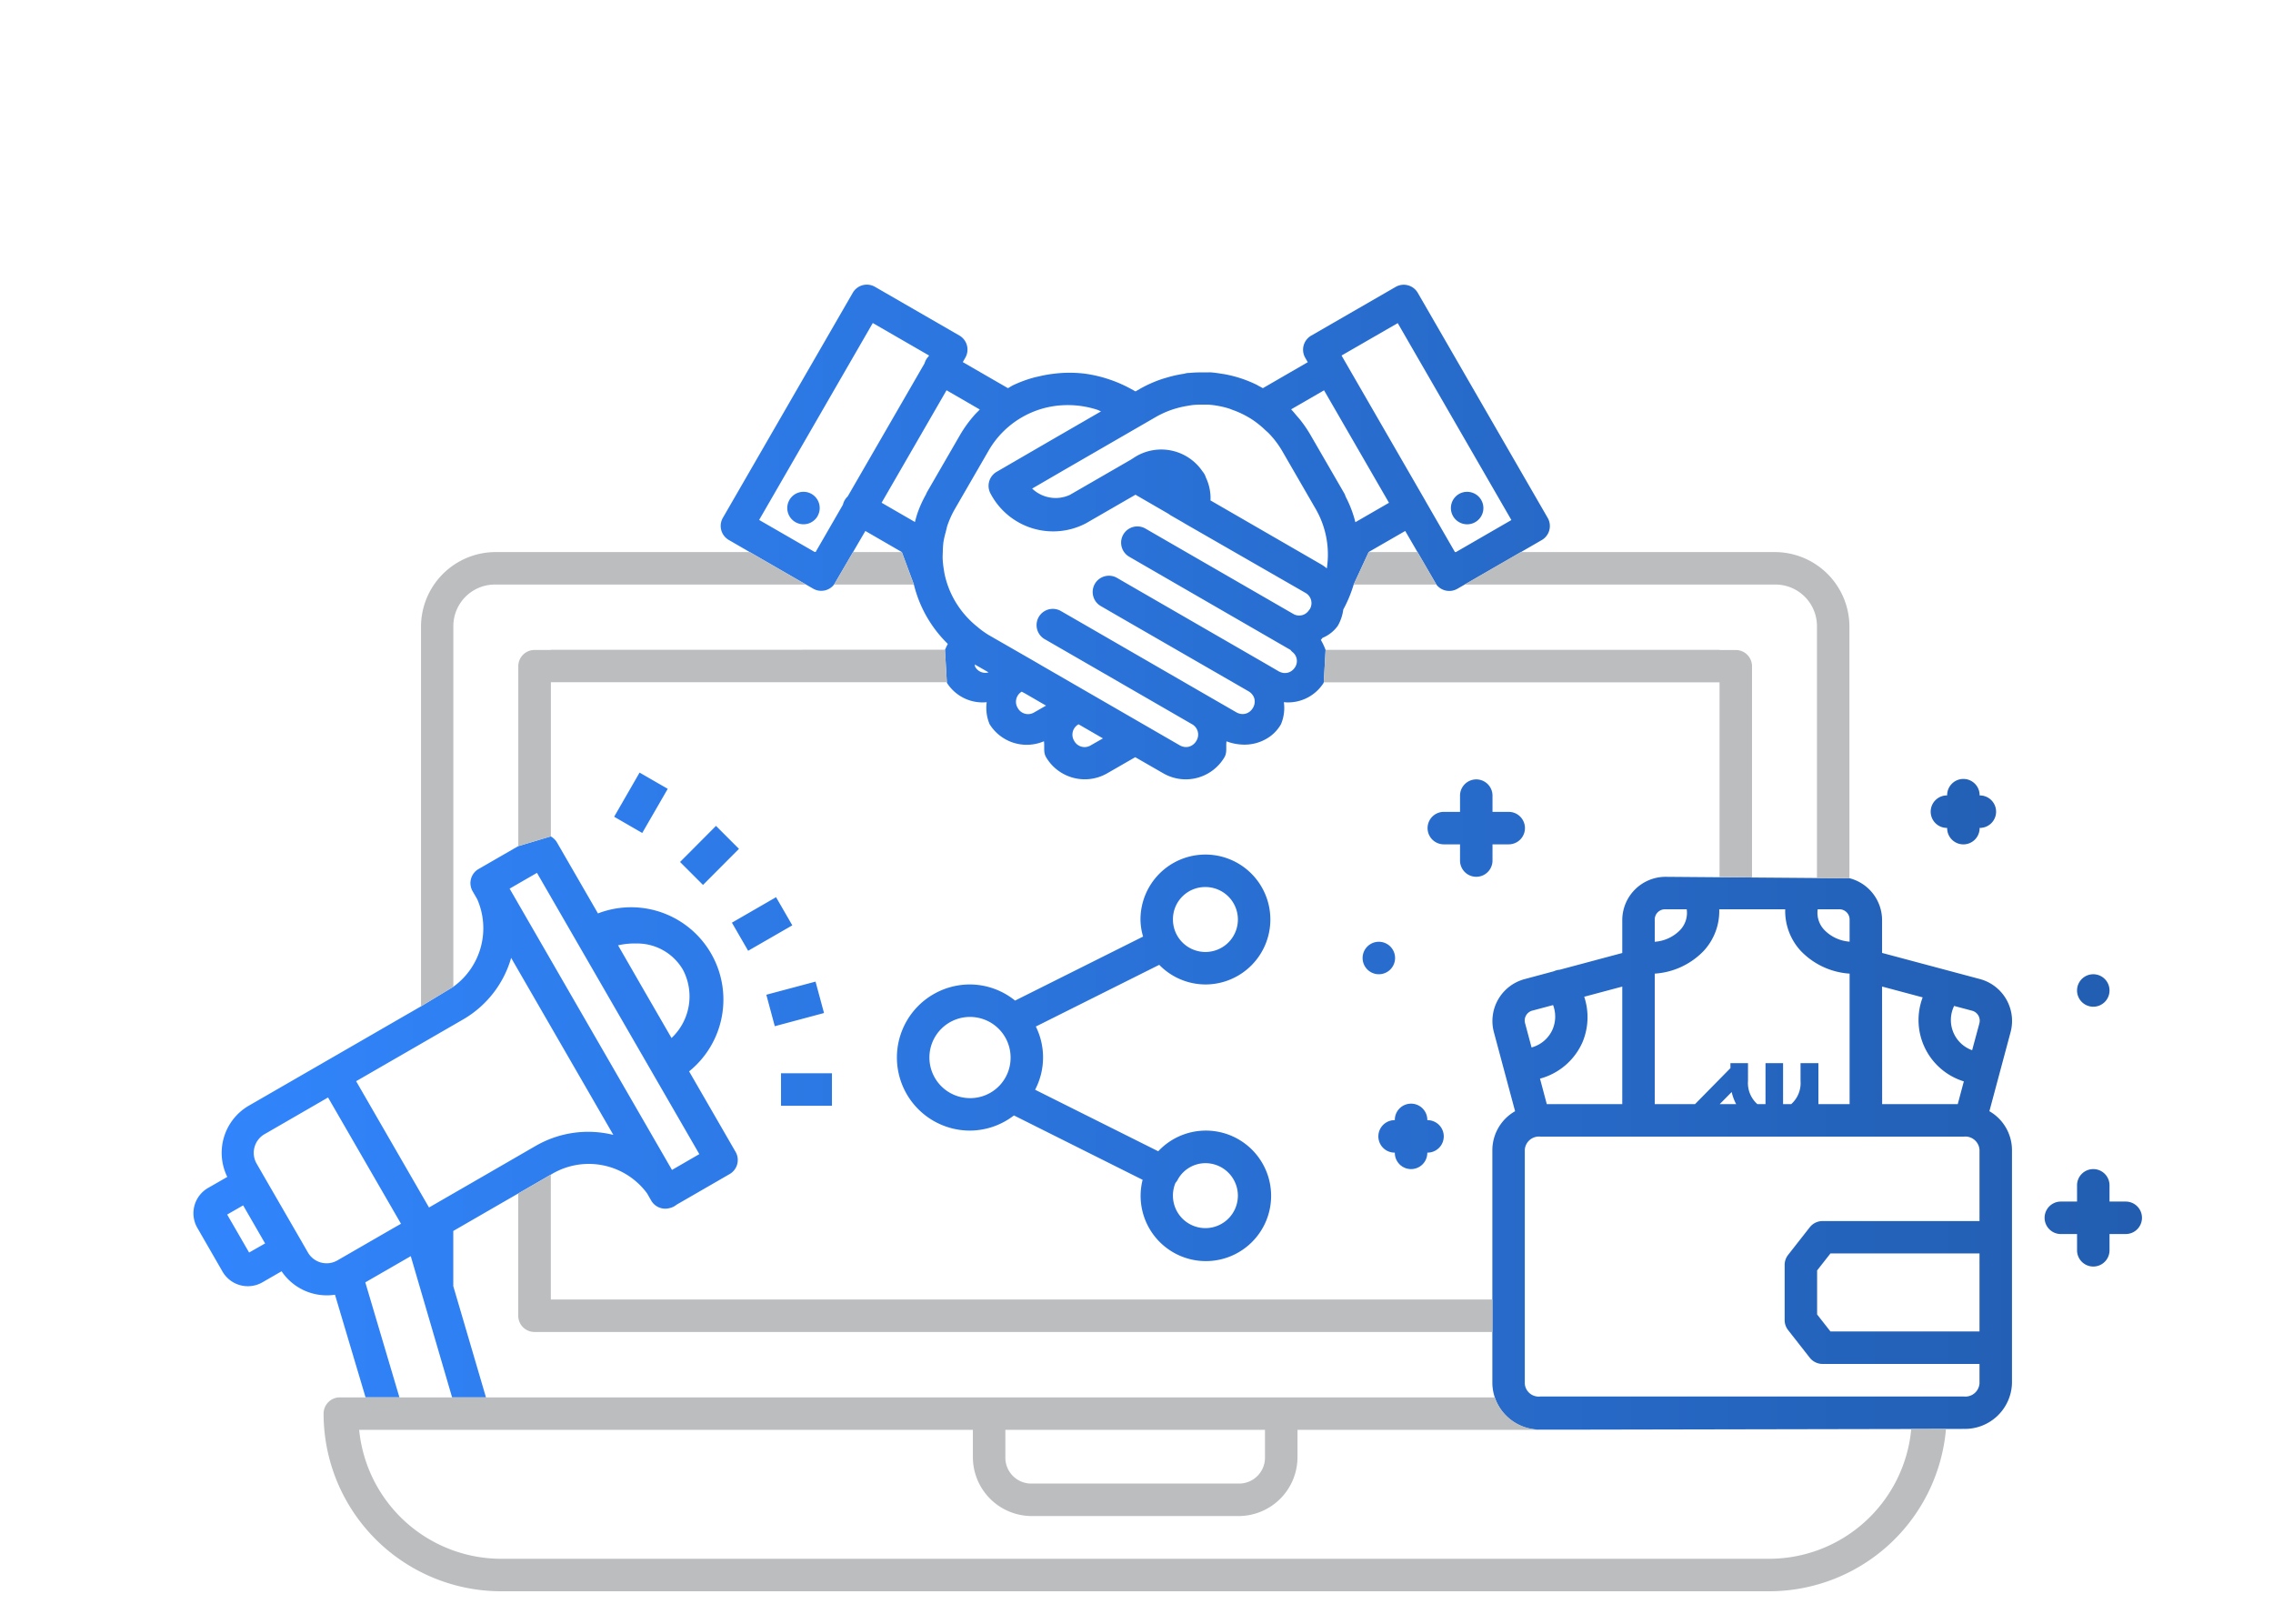
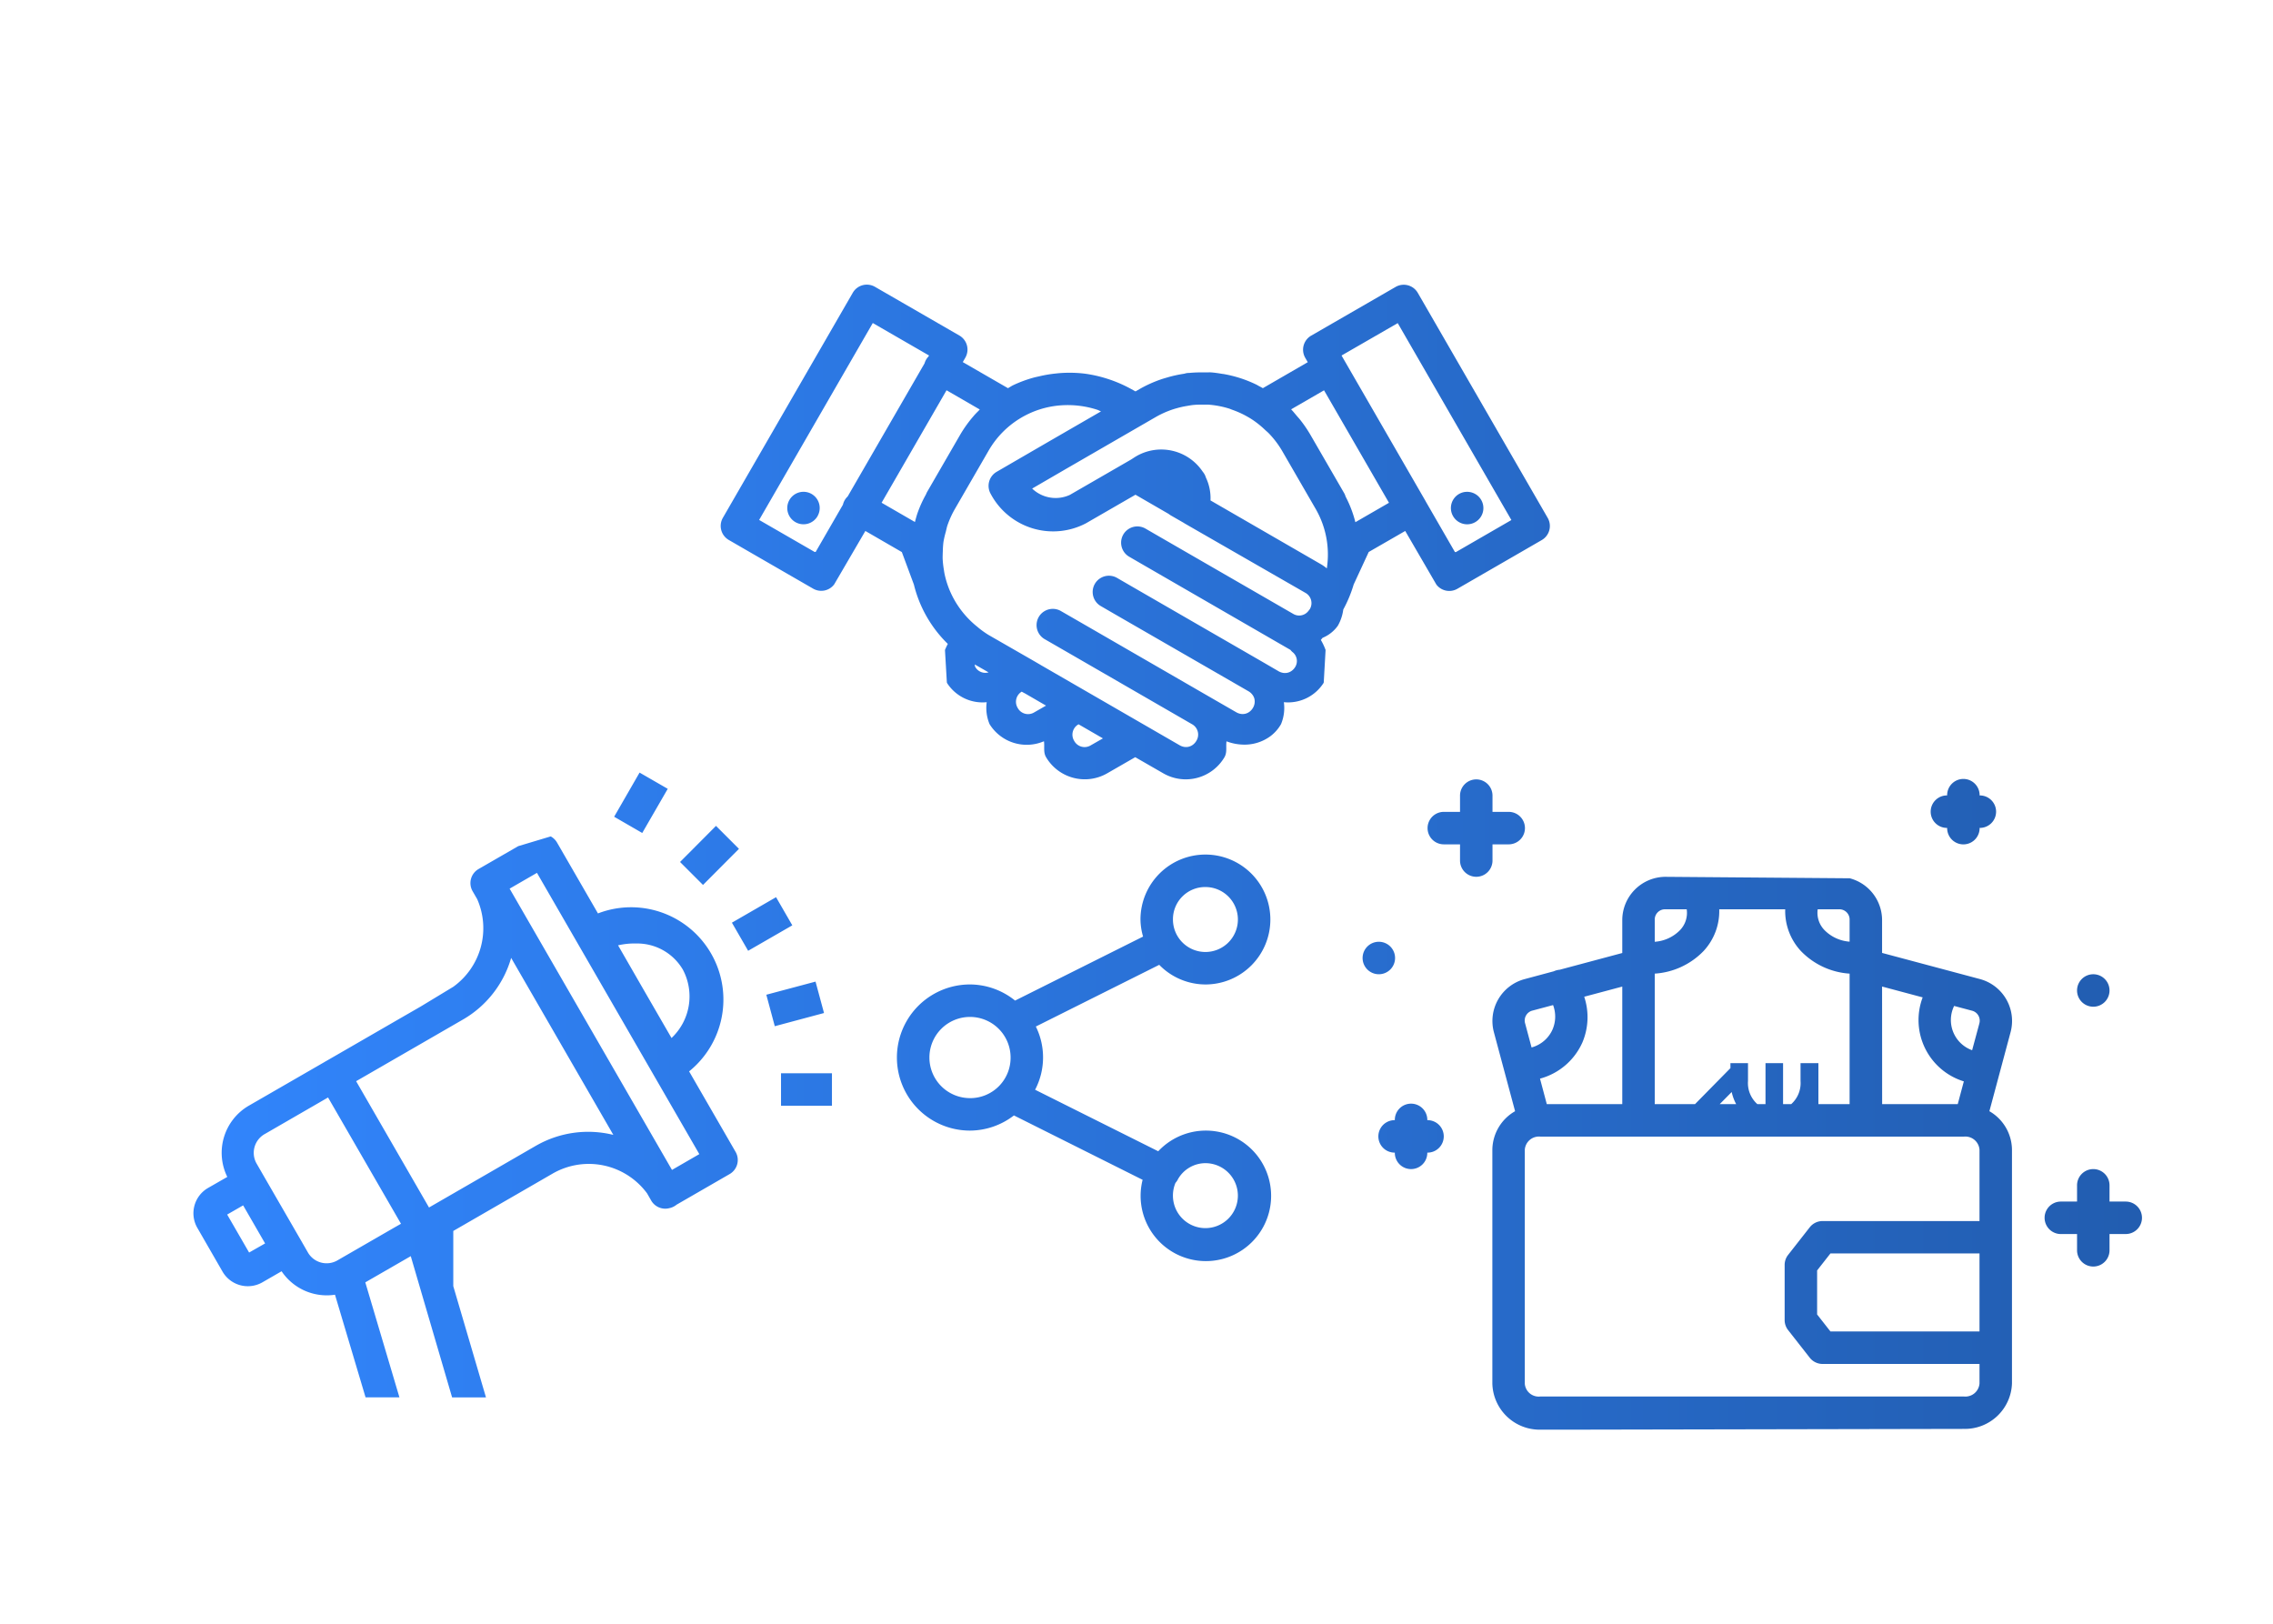
<svg xmlns="http://www.w3.org/2000/svg" id="Réteg_1" data-name="Réteg 1" viewBox="0 0 140 100">
  <defs>
    <style>.cls-1{fill:url(#Névtelen_színátmenet_16);}.cls-2{fill:#bbbdbf;}</style>
    <linearGradient id="Névtelen_színátmenet_16" x1="11.918" y1="52.79" x2="131.93" y2="52.79" gradientUnits="userSpaceOnUse">
      <stop offset="0.001" stop-color="#3185fc" />
      <stop offset="1" stop-color="#225db0" />
    </linearGradient>
  </defs>
  <path class="cls-1" d="M86.551,32.7l1.918,3.3a1,1,0,0,0,1.294.261l.453-.261,3.465-2,1.277-.738a1,1,0,0,0,.369-1.366h0l-8-13.857a1,1,0,0,0-1.366-.369h0l-5.2,3a1,1,0,0,0-.368,1.366h0l.156.27-2.766,1.6c-.078-.044-.158-.087-.238-.128-.057-.03-.11-.067-.168-.094a7.666,7.666,0,0,0-2.035-.653c-.03,0-.06-.007-.09-.011-.219-.036-.439-.07-.66-.086-.084-.006-.17,0-.254,0-.12,0-.239,0-.36,0a7.384,7.384,0,0,0-.742.035c-.044,0-.088,0-.133.008-.063.007-.124.033-.187.043a7.6,7.6,0,0,0-1.02.226c-.14.041-.279.08-.418.129a7.687,7.687,0,0,0-1.262.571h0l-.277.16h0l-.32-.176a8.129,8.129,0,0,0-1.426-.606A7.965,7.965,0,0,0,66.717,23h-.008a7.9,7.9,0,0,0-1.34-.028c-.117.007-.232.02-.348.032a7.694,7.694,0,0,0-1.012.172c-.117.027-.235.049-.351.082a7.666,7.666,0,0,0-1.246.461c-.114.054-.218.127-.329.187L59.3,22.3l.156-.27a1,1,0,0,0-.365-1.366h0l-5.2-3a1,1,0,0,0-1.367.368l-8,13.857a1,1,0,0,0,.365,1.366h0l1.277.738,3.466,2,.453.261a1,1,0,0,0,1.293-.261L53.3,32.7l2.247,1.3.742,2a7.634,7.634,0,0,0,2.09,3.656,3.537,3.537,0,0,0-.176.375l.117,2c.007.011.006.024.012.035a2.6,2.6,0,0,0,2.442,1.18,2.574,2.574,0,0,0,.176,1.351A2.693,2.693,0,0,0,64.3,45.651c.049.33-.05.669.125.973a2.769,2.769,0,0,0,3.759,1.008l1.738-1,1.739,1a2.767,2.767,0,0,0,3.758-1c.176-.306.077-.645.125-.977a3.1,3.1,0,0,0,.949.2,2.692,2.692,0,0,0,1.77-.527A2.443,2.443,0,0,0,78.9,44.6a2.579,2.579,0,0,0,.176-1.355,2.592,2.592,0,0,0,2.441-1.176c.008-.013.009-.026.016-.039l.113-2a3.658,3.658,0,0,0-.293-.621c.04-.04.071-.088.11-.129a2.147,2.147,0,0,0,.937-.742,2.7,2.7,0,0,0,.336-1,7.97,7.97,0,0,0,.641-1.543l.926-2Zm-.461-12.8,7,12.127-3.414,1.972h-.063L87.825,30.9c-.014-.029-.03-.058-.047-.086l-5.149-8.919ZM52.211,30.575a1,1,0,0,0-.293.508l-1.68,2.91h-.062l-3.419-1.972,7-12.127,3.465,2-.039.067a1,1,0,0,0-.238.418Zm4.876-.246c-.026.044-.038.092-.063.137a7.2,7.2,0,0,0-.5,1.1c-.069.193-.118.387-.172.582L54.3,30.962l4-6.927,2.047,1.184c-.034.034-.065.071-.1.105-.1.1-.2.2-.293.313a7.614,7.614,0,0,0-.812,1.133l-2.055,3.555Zm2.977,10.736h0c-.028-.048-.012-.1-.028-.145l.852.488A.708.708,0,0,1,60.064,41.065Zm3.641,2.805a.726.726,0,0,1-1.024-.274h0a.727.727,0,0,1,.25-1l.16.09.008,0,1.329.77ZM67.186,45.9a.726.726,0,0,1-1.024-.273h0a.727.727,0,0,1,.27-1.02l1.5.867Zm13.5-8.4-.1.129a.713.713,0,0,1-.938.175l-8.231-4.75-.864-.5a1,1,0,0,0-1,1.734l.863.5,8.232,4.755h0l.832.48a.924.924,0,0,0,.121.129.7.7,0,0,1,.18.915.813.813,0,0,1-.2.23.7.7,0,0,1-.536.145.822.822,0,0,1-.289-.1l-.859-.5,0,0-8.232-4.751-.863-.5a1,1,0,0,0-1,1.735l.863.5L76.9,42.573a.8.8,0,0,1,.23.2.71.71,0,0,1,.129.25v0a.754.754,0,0,1-.086.57.8.8,0,0,1-.2.231.7.7,0,0,1-.535.144.806.806,0,0,1-.289-.1l-1.735-1-7.36-4.251-1.735-1a1,1,0,0,0-1,1.731l1.735,1,7.36,4.25a.73.73,0,0,1,.273,1.028.8.8,0,0,1-.2.23.7.7,0,0,1-.535.145.815.815,0,0,1-.289-.1L64.1,40.955l-.011-.008-.516-.3L60.88,39.1a5.843,5.843,0,0,1-.633-.454l-.039-.035a5.708,5.708,0,0,1-1.766-2.379l-.023-.062a5.577,5.577,0,0,1-.242-.829c-.018-.086-.029-.174-.043-.261a5.7,5.7,0,0,1-.075-.7c0-.149.005-.3.012-.449a5.468,5.468,0,0,1,.039-.555,5.83,5.83,0,0,1,.141-.613c.037-.14.061-.283.109-.422a5.89,5.89,0,0,1,.457-1v0l2.055-3.555a5.6,5.6,0,0,1,4.509-2.825,5.883,5.883,0,0,1,2.2.274h0c.08.025.155.073.234.1l-3.184,1.84-3.246,1.883a1,1,0,0,0-.363,1.363,4.355,4.355,0,0,0,5.868,1.805l3.047-1.758,2.047,1.184a1.061,1.061,0,0,0,.129.09l.8.46.047.032L80.4,36.509A.722.722,0,0,1,80.683,37.5Zm1.039-2.493a2.648,2.648,0,0,0-.324-.234l-6.844-3.954a2.933,2.933,0,0,0-.282-1.406.989.989,0,0,0-.113-.25c-.011-.019-.024-.033-.035-.051a.887.887,0,0,0-.059-.078,3.07,3.07,0,0,0-4.1-.926l-.039.023-.266.172-3.77,2.176a2.093,2.093,0,0,1-2.32-.39l2.066-1.2,4.8-2.774.027-.015.75-.434,0,0a5.818,5.818,0,0,1,.942-.426c.108-.038.215-.07.324-.1A5.582,5.582,0,0,1,73.112,25c.137-.023.273-.05.41-.062a5.605,5.605,0,0,1,.621-.016c.1,0,.2-.007.3,0a5.675,5.675,0,0,1,1.278.246c.058.019.113.046.172.067a5.64,5.64,0,0,1,.972.445c.1.056.192.114.286.176a5.674,5.674,0,0,1,.761.613c.082.078.172.147.25.231a5.738,5.738,0,0,1,.809,1.07l2.055,3.555v0A5.617,5.617,0,0,1,81.722,35.009Zm1.149-4.442a1.026,1.026,0,0,0-.109-.238v0L80.707,26.77a7.826,7.826,0,0,0-.61-.895c-.072-.093-.15-.177-.226-.265-.116-.136-.225-.277-.348-.4l2.028-1.172,4,6.927-2.07,1.195A7.084,7.084,0,0,0,82.871,30.567ZM89.5,31.79a1,1,0,0,1,.363-1.367.987.987,0,0,1,.477-.133,1,1,0,1,1-.84,1.5Zm-39.145,0a1,1,0,1,1-.364-1.367h0A1,1,0,0,1,50.352,31.79ZM43.3,54.5l-1.414-1.414L44.1,50.863l1.414,1.414ZM131.93,75.012a1,1,0,0,1-1.014.987h-.985v.988a.131.131,0,0,1,0,.028,1,1,0,0,1-2-.028V76h-1.013a1,1,0,1,1,.029-2h.984v-.984A1,1,0,0,1,128.916,72h.027a1,1,0,0,1,.988,1.012V74h1.013A1,1,0,0,1,131.93,75.012ZM84.926,60a1,1,0,1,1,1-1A1,1,0,0,1,84.926,60ZM39.557,51.3l-1.73-1,1.566-2.719,1.735,1ZM127.931,61a1,1,0,1,1,1,1A1,1,0,0,1,127.931,61Zm-9.015-11.028a1,1,0,0,1,1.014-.985h0a1,1,0,0,1,.985-1.015h.031a1,1,0,0,1,.984,1.016.141.141,0,0,1,.029,0,1,1,0,1,1-.029,2,.131.131,0,0,1,0,.028,1,1,0,0,1-2-.028H119.9A1,1,0,0,1,118.916,49.969ZM74.245,60.629a4,4,0,1,0-4-4,3.9,3.9,0,0,0,.16,1.051l-7.884,3.942a4.445,4.445,0,0,0-2.778-.993,4.5,4.5,0,0,0,0,9,4.461,4.461,0,0,0,2.708-.934l7.926,3.965a4.019,4.019,0,1,0,.961-1.758l-7.583-3.789A4.293,4.293,0,0,0,63.8,63.22l7.6-3.8A3.986,3.986,0,0,0,74.245,60.629Zm0-6a2,2,0,1,1-2,2A1.984,1.984,0,0,1,74.245,54.629Zm-14.5,13a2.5,2.5,0,1,1,2.5-2.5A2.485,2.485,0,0,1,59.743,67.63ZM72.4,72.85v0a1.006,1.006,0,0,0,.164-.246,1.954,1.954,0,0,1,1.68-.969,2,2,0,1,1-2,2A2.038,2.038,0,0,1,72.4,72.85ZM48.8,56.988l-2.72,1.567-1-1.731,2.719-1.57Zm1.953,5.4-3.032.812L47.2,61.262l3.031-.808ZM48.105,66.1h3.137v2H48.105ZM91.927,53.012a1,1,0,0,1-2-.028V52H88.914a1,1,0,0,1,.028-2h.985v-.984A1,1,0,0,1,90.911,48h.027a1,1,0,0,1,.989,1.012V50H92.94a1,1,0,0,1-.029,2h-.984v1.016ZM88.925,70a1,1,0,0,1-1.014.986v.028a1,1,0,0,1-2-.028h-.028a1,1,0,1,1,.028-2v0A1,1,0,0,1,86.9,67.97h.027a1,1,0,0,1,.985,1.016h.028A1,1,0,0,1,88.925,70ZM42.444,65.982a5.685,5.685,0,0,0-5.614-9.728l-2.523-4.368a1,1,0,0,0-.387-.375l-2,.6-2.446,1.41a1,1,0,0,0-.364,1.367h0l.281.485a4.443,4.443,0,0,1-1.473,5.4l-2,1.211-1.309.754-3.864,2.231-.617.355c-.021.011-.042.023-.062.036a.8.8,0,0,0-.086.05l-1.274.735-3.4,1.961A3.356,3.356,0,0,0,14,72.482L12.8,73.17a1.8,1.8,0,0,0-.652,2.438l1.566,2.719a1.8,1.8,0,0,0,2.438.652l1.192-.687a3.353,3.353,0,0,0,3.289,1.445l1.883,6.321h2.086L22.5,78.975l2.8-1.613,2.547,8.7h2.086L27.919,79.21v-3.4l3.18-1.836.821-.473,2-1.156.109-.063a4.46,4.46,0,0,1,5.825,1.211l.258.45a1,1,0,0,0,1.121.461,1.016,1.016,0,0,0,.438-.211l3.27-1.887a1,1,0,0,0,.367-1.364Zm-3.219-7.876a3.258,3.258,0,0,1,2.836,1.613,3.517,3.517,0,0,1-.7,4.208l-1.649-2.852-1.644-2.856A4.611,4.611,0,0,1,39.225,58.106ZM15.343,77.139,13.992,74.8l.984-.566,1.352,2.344ZM24.2,75.651l-3.4,1.961a1.329,1.329,0,0,1-1.848-.5L18.6,76.5a.644.644,0,0,0-.036-.063l-2.355-4.075-.391-.679a1.329,1.329,0,0,1,.5-1.848l3.395-1.961.492-.286,4.493,7.779Zm8.829-5.1L30.1,72.244l-3.676,2.121-4.489-7.778,3.676-2.121,2.93-1.692a6.429,6.429,0,0,0,2.942-3.781l6.294,10.9A6.456,6.456,0,0,0,33.029,70.552Zm8.36,1.5-10-17.323,1.684-.972,10,17.322ZM121.962,60.3l-6.04-1.613V56.652a2.667,2.667,0,0,0-1.992-2.562L102.569,54a2.67,2.67,0,0,0-2.649,2.656v2.036l-3.856,1.031a1.015,1.015,0,0,0-.359.094l-1.817.488a2.671,2.671,0,0,0-1.879,3.251l1.309,4.879a2.77,2.77,0,0,0-1.4,2.375V84h0v1.209a2.914,2.914,0,0,0,2.961,2.839l.748,0h.856v0L120.962,88a2.9,2.9,0,0,0,2.961-2.805V70.806a2.769,2.769,0,0,0-1.391-2.371l1.309-4.883A2.671,2.671,0,0,0,121.962,60.3Zm-6.04.457,2.5.668a3.952,3.952,0,0,0,2.536,5.173l-.375,1.4h-4.657ZM111.957,56h1.32a.629.629,0,0,1,.645.656v1.337a2.409,2.409,0,0,1-1.52-.684A1.528,1.528,0,0,1,111.957,56Zm-10.037.656a.631.631,0,0,1,.649-.656h1.32a1.53,1.53,0,0,1-.441,1.313A2.41,2.41,0,0,1,101.92,58Zm0,3.306a4.588,4.588,0,0,0,3-1.384A3.608,3.608,0,0,0,105.893,56h4.063a3.62,3.62,0,0,0,.973,2.578,4.581,4.581,0,0,0,2.993,1.384V68H112V65.474h-1.1v1.1A1.736,1.736,0,0,1,110.324,68h-.5V65.474h-1.082V68h-.5a1.733,1.733,0,0,1-.578-1.426v-1.1h-1.082v.308L104.4,68H101.92ZM106.936,68h-1.015l.738-.747A2.89,2.89,0,0,0,106.936,68Zm-9.485-3.77a3.984,3.984,0,0,0,.125-2.845l2.344-.625V68H95.271l-.418-1.571A3.984,3.984,0,0,0,97.451,64.228ZM94.4,62.235l1.258-.336a2,2,0,0,1-.039,1.516,1.981,1.981,0,0,1-1.286,1.094l-.394-1.473A.63.63,0,0,1,94.4,62.235ZM121.923,82h-9.181l-.821-1.047V78.241l.821-1.047h9.181Zm0-6.8h-9.666a1,1,0,0,0-.789.383l-1.332,1.7a1,1,0,0,0-.215.617v3.4a1,1,0,0,0,.215.617l1.332,1.7a1,1,0,0,0,.789.383h9.666V85.2a.872.872,0,0,1-.961.805H94.877a.859.859,0,0,1-.961-.791V84.053h0V70.806A.875.875,0,0,1,94.88,70h26.082a.875.875,0,0,1,.961.808Zm-.012-12.158-.442,1.637a1.975,1.975,0,0,1-1.109-2.727l1.086.289A.633.633,0,0,1,121.911,63.036Z" />
-   <path class="cls-2" d="M88.476,36h-5.1l0-.006L84.3,34H87.31l1.159,1.994Zm17.435,6.021v12l2,.017V41.031a1,1,0,0,0-1-1h-1v-.01H81.646l0,0-.113,2ZM109.383,36a2.561,2.561,0,0,1,2.528,2.594V54.073l2,.016V38.594A4.6,4.6,0,0,0,109.325,34H93.67l-3.454,1.994L90.205,36h19.178ZM33.92,72.346l-2,1.154v7.531a1,1,0,0,0,1,1h59v-2H33.927V72.342ZM119.859,88A10.935,10.935,0,0,1,108.97,98h-78.1A10.94,10.94,0,0,1,19.931,87.059a1,1,0,0,1,1-1H92.066a2.955,2.955,0,0,0,2.686,1.979v.021H79.916v1.652a3.631,3.631,0,0,1-3.578,3.656H63.5a3.631,3.631,0,0,1-3.578-3.656V88.059h-37.8A8.8,8.8,0,0,0,30.868,96h78.1a8.8,8.8,0,0,0,8.746-7.941v-.052Zm-57.936.057,0,1.652v.045A1.593,1.593,0,0,0,63.5,91.367H76.338a1.593,1.593,0,0,0,1.575-1.611v-.045l0-1.652Zm-28-48.038v.01h-1a1,1,0,0,0-1,1V52.108l2-.6.007.006v-9.5h24.39l-.117-2,0,0Zm-6,20.742V38.594A2.561,2.561,0,0,1,30.455,36H49.644l-.011-.006L46.179,34H30.513a4.6,4.6,0,0,0-4.582,4.594v23.38l1.988-1.2ZM56.286,35.994,55.546,34H52.539l-1.16,1.994L51.372,36h4.916Z" />
</svg>